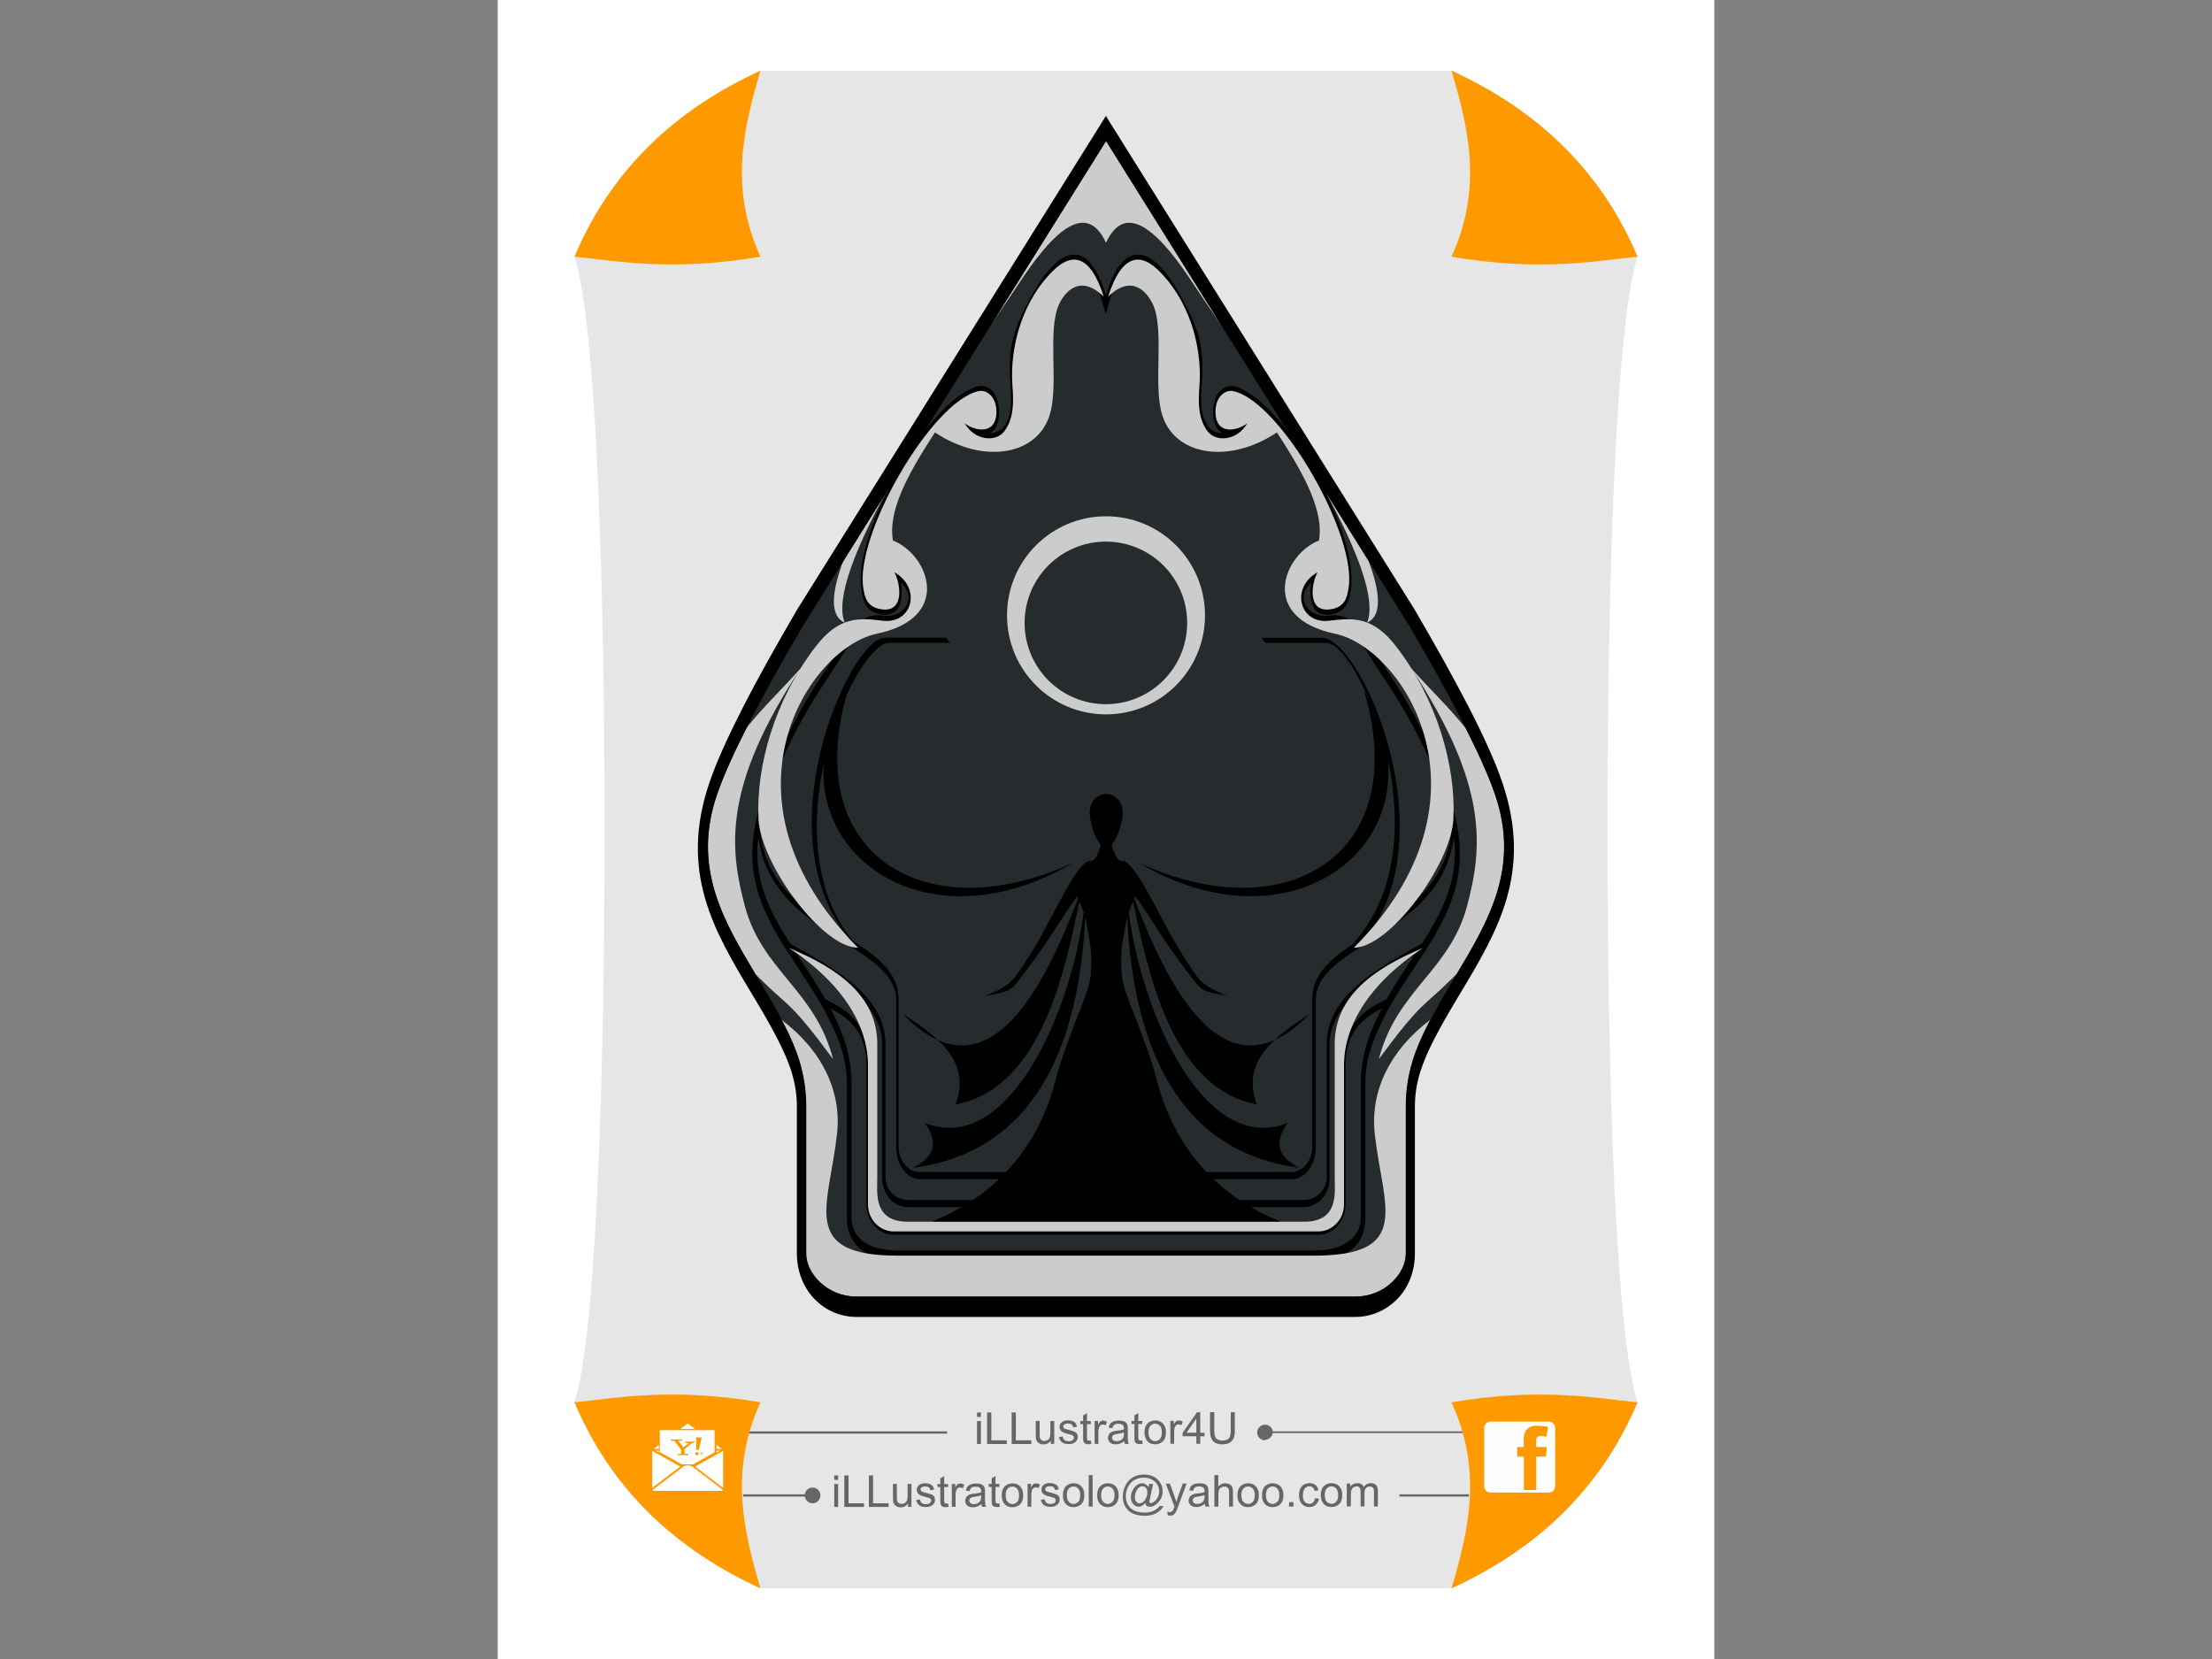
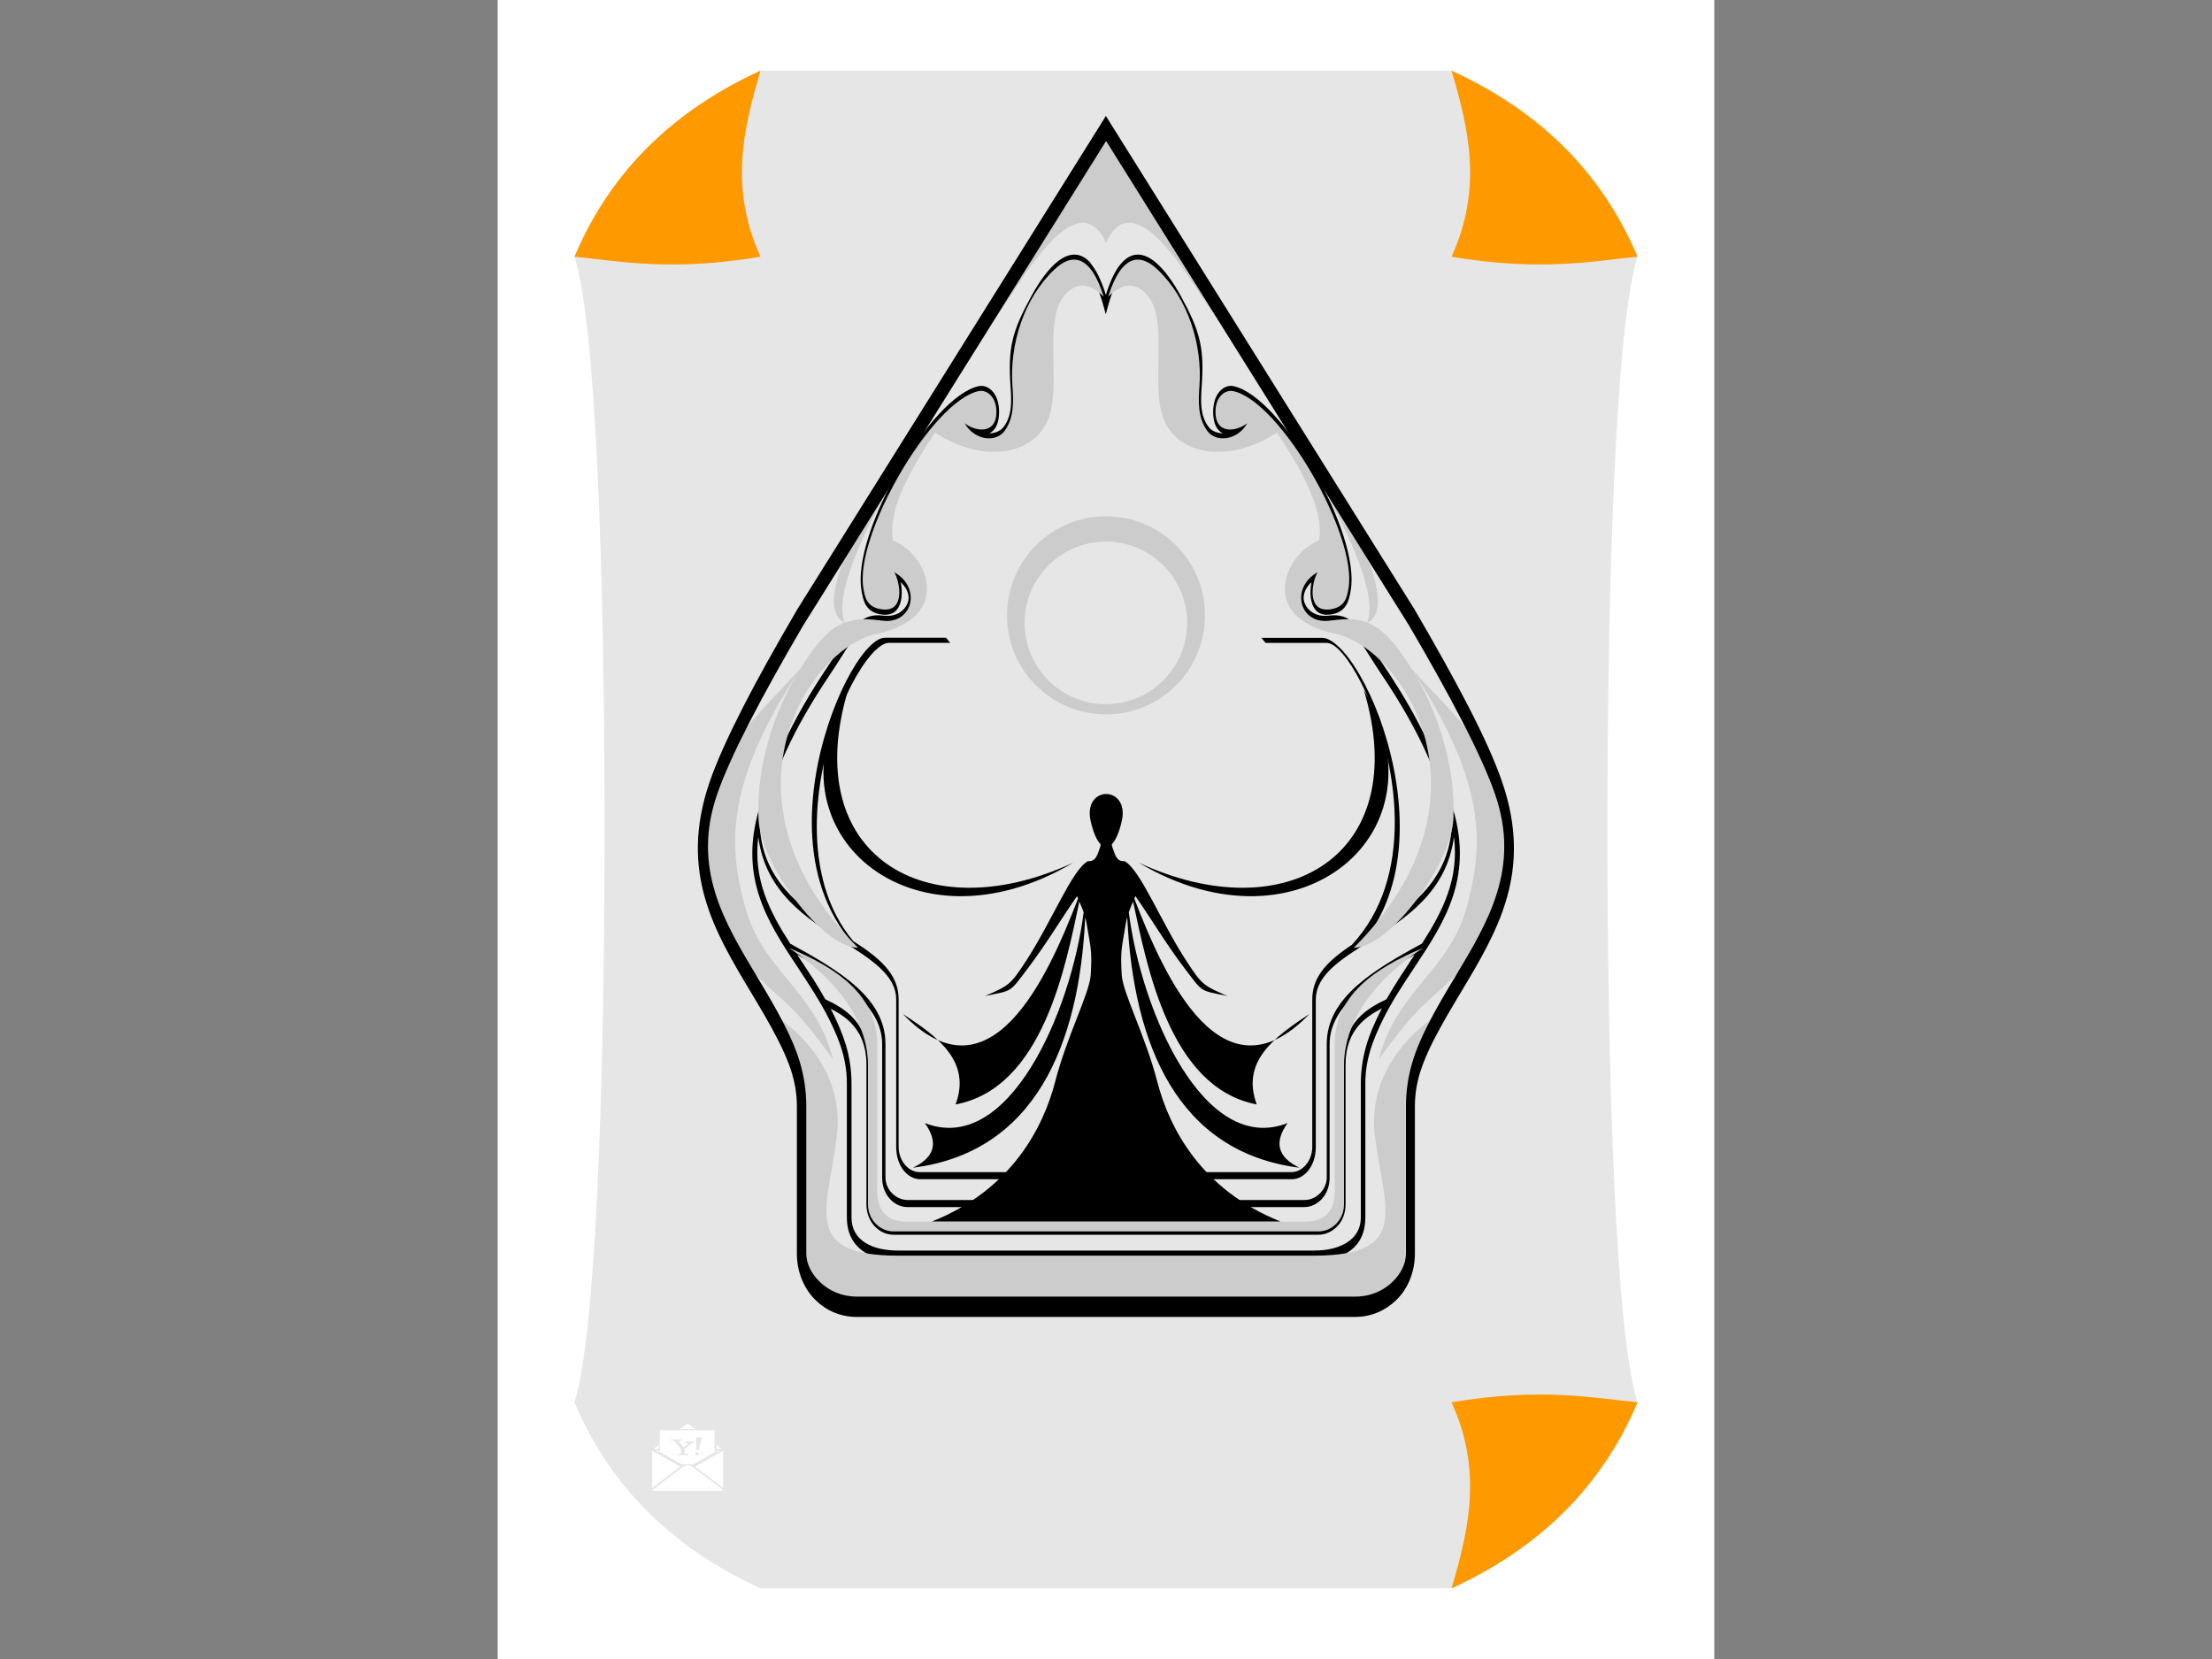
<svg xmlns="http://www.w3.org/2000/svg" xmlns:xlink="http://www.w3.org/1999/xlink" xml:space="preserve" width="200mm" height="150mm" version="1.1" style="shape-rendering:geometricPrecision; text-rendering:geometricPrecision; image-rendering:optimizeQuality; fill-rule:evenodd; clip-rule:evenodd" viewBox="0 0 20000 15000">
  <rect x="0" y="0" width="20000" height="15000" fill="#808080" stroke="none" />
  <defs>
    <style type="text/css">
   
    .fil8 {fill:#FEFEFE}
    .fil6 {fill:black}
    .fil3 {fill:#262C2E}
    .fil5 {fill:#CCCCCC}
    .fil1 {fill:#E6E6E6}
    .fil2 {fill:#FF9900}
    .fil0 {fill:white}
    .fil4 {fill:black;fill-rule:nonzero}
    .fil7 {fill:#666666;fill-rule:nonzero}
   
  </style>
  </defs>
  <g id="Layer_x0020_1">
    <a xlink:href="https://www.facebook.com/illustrator4u" target="_self">
      <rect class="fil0" x="4500" width="11000" height="15000" />
    </a>
    <path class="fil1" d="M10000 14361l-3124 0c-769,-353 -1349,-894 -1682,-1682 194,-601 272,-2875 272,-5179 0,-2304 -77,-4578 -272,-5179 333,-788 913,-1330 1682,-1682l3124 0 3124 0c769,353 1349,894 1682,1682 -194,601 -272,2875 -272,5179 0,2304 77,4578 272,5179 -333,788 -913,1330 -1682,1682l-3124 0z" />
    <a xlink:href="https://www.facebook.com/illustrator4u" target="_self">
      <path class="fil2" d="M5194 2321c333,-788 913,-1330 1682,-1682 -157,529 -282,1065 0,1682 -811,138 -1307,36 -1682,0z" />
    </a>
    <a xlink:href="https://www.facebook.com/illustrator4u" target="_self">
      <path class="fil2" d="M14806 2321c-333,-788 -913,-1330 -1682,-1682 157,529 282,1065 0,1682 811,138 1307,36 1682,0z" />
    </a>
    <a xlink:href="https://www.facebook.com/illustrator4u" target="_self">
-       <path class="fil3" d="M10000 11814l-2257 0c-158,0 -299,-73 -390,-186l0 0c-2,-2 -4,-5 -6,-7l-2 -3c-2,-2 -3,-4 -5,-7l-2 -2c-2,-2 -3,-5 -5,-7l-2 -3c-2,-2 -3,-5 -5,-7l-2 -2c-1,-2 -3,-5 -4,-7l-2 -3c-2,-2 -3,-5 -5,-8l-2 -3c-2,-3 -3,-5 -4,-8l-1 -2c-1,-3 -3,-5 -4,-8l-1 -2c-2,-3 -3,-6 -4,-9l-1 -3c-1,-3 -3,-5 -4,-8l-1 -2c-1,-3 -3,-6 -4,-9l-1 -2c-1,-3 -3,-6 -4,-9l-1 -2c-1,-3 -2,-6 -3,-9l-1 -2c-1,-3 -2,-7 -4,-10l0 -1 0 -1c-1,-3 -2,-6 -3,-10l-1 -2c-1,-3 -2,-6 -3,-9l-1 -2c-1,-3 -2,-7 -3,-10l0 -1c-1,-3 -2,-7 -2,-10l0 -2c-1,-3 -2,-7 -2,-10l0 -1 0 0 0 0c-1,-4 -1,-7 -2,-11l0 -1c-1,-3 -1,-7 -2,-10l0 -1c-1,-4 -1,-7 -2,-11l0 -1c0,-4 -1,-7 -1,-11l0 -1c0,-4 -1,-7 -1,-11l0 -1c0,-4 -1,-8 -1,-12l0 -1c0,-4 0,-8 0,-11l0 -1c0,-4 0,-8 0,-12 0,-542 75,-1043 -15,-1519 -10,-60 -24,-118 -41,-175 -48,-166 -119,-328 -226,-489l-1 2c-353,-623 -807,-1168 -515,-2022 123,-360 415,-911 785,-1546l2766 -4422 2766 4422c371,634 662,1186 785,1546 292,854 -162,1399 -515,2022l-1 -2c-107,161 -179,323 -226,489 -18,57 -32,115 -41,175 -90,476 -15,977 -15,1519 0,4 0,8 0,12l0 1c0,4 0,8 0,11l0 1c0,4 0,8 -1,12l0 1c0,4 -1,7 -1,11l0 1c0,4 -1,7 -1,11l0 1c0,4 -1,7 -2,11l0 1c-1,3 -1,7 -2,10l0 1c-1,4 -1,7 -2,11l0 0 0 0 0 1c-1,4 -2,7 -2,10l0 2c-1,3 -2,7 -2,10l0 1c-1,3 -2,7 -3,10l-1 2c-1,3 -2,6 -3,9l-1 2c-1,3 -2,6 -3,10l0 1 0 1c-1,3 -2,7 -4,10l-1 2c-1,3 -2,6 -3,9l-1 2c-1,3 -3,6 -4,9l-1 2c-1,3 -3,6 -4,9l-1 2c-1,3 -3,5 -4,8l-1 3c-1,3 -3,6 -4,9l-1 2c-1,3 -3,5 -4,8l-1 2c-1,3 -3,5 -4,8l-2 3c-2,3 -3,5 -5,8l-2 3c-1,2 -3,5 -4,7l-2 2c-2,2 -3,5 -5,7l-2 3c-2,2 -3,5 -5,7l-2 2c-2,2 -3,4 -5,7l-2 3c-2,2 -4,5 -6,7l0 0c-91,113 -232,186 -390,186l-2257 0z" />
-     </a>
+       </a>
    <a xlink:href="https://www.facebook.com/illustrator4u" target="_self">
      <path class="fil4" d="M12219 8547c287,-305 392,-708 392,-1112 0,-344 -76,-688 -180,-973 -102,-279 -228,-496 -333,-595 -37,-35 -72,-54 -104,-54l-551 0 -38 -46 551 0c41,0 91,28 147,80 123,115 263,352 371,645 105,288 182,635 182,981 0,345 -76,690 -277,974 336,-213 725,-462 748,-991 -11,-50 -25,-102 -43,-156 -54,-162 -112,-329 -202,-522 -90,-194 -213,-417 -398,-691 -35,-52 -65,-100 -93,-144 -121,-193 -194,-308 -370,-285 -82,10 -148,-12 -194,-53 -32,-28 -56,-67 -69,-110 -15,-50 -18,-105 -6,-160 17,-79 68,-155 156,-205l96 -54 -78 135c-23,39 -43,110 -36,167 2,14 5,28 12,39 7,14 18,26 33,35 21,12 49,17 86,13 126,-15 141,-94 152,-155l0 0 0 -2c40,-218 -113,-627 -327,-993 -143,-245 -312,-468 -471,-603l-86 152c-23,41 -53,73 -86,97 -39,28 -82,44 -125,48 -43,4 -84,-4 -119,-23 -22,-12 -41,-29 -56,-51 -47,-66 -70,-140 -79,-219 -9,-77 -5,-154 0,-233 11,-160 8,-270 -17,-373 -26,-106 -75,-211 -155,-358 -71,-130 -150,-241 -231,-303 -46,-36 -92,-56 -137,-55 -44,1 -87,22 -128,69 -51,59 -99,160 -140,313l-18 66 -18 -66c-41,-153 -89,-254 -140,-313 -41,-47 -84,-68 -128,-69 -45,-1 -91,19 -137,55 -80,63 -160,173 -231,303 -80,147 -129,252 -155,358 -25,103 -28,212 -17,373 6,79 9,156 0,233 -10,79 -32,153 -79,219 -16,22 -35,38 -56,51 -35,20 -76,27 -119,23 -42,-4 -86,-20 -125,-48 -33,-24 -62,-56 -86,-97l-86 -152c-159,135 -328,358 -471,603 -214,366 -367,774 -327,993l0 2 0 0c11,61 26,140 152,155 37,4 65,-1 86,-13 15,-9 26,-21 33,-35 6,-12 10,-25 12,-39 7,-56 -14,-128 -36,-167l-78 -135 96 54c89,50 139,126 156,205 12,55 10,110 -6,160 -13,43 -37,82 -69,110 -46,41 -112,63 -194,53 -176,-22 -248,93 -370,285 -28,44 -58,92 -93,144 -185,274 -308,497 -398,691 -90,194 -148,360 -202,522 -18,54 -32,106 -43,156 22,532 416,781 754,995 15,9 30,19 45,28 -238,-303 -328,-675 -328,-1045 0,-346 77,-692 182,-979 105,-287 238,-514 352,-621 47,-44 90,-68 128,-68l551 0 38 46 -551 0c-36,0 -78,23 -123,66 -113,107 -246,333 -351,619 -105,286 -181,631 -181,976 0,376 89,748 329,1035 228,148 411,291 411,527l0 1334c0,60 20,115 52,156 35,45 85,73 137,73l1681 0 1681 0c52,0 101,-27 137,-73 32,-41 52,-95 52,-156l0 -1334c0,-215 152,-353 351,-488l-2 -3zm52 34c-3,3 -6,7 -10,10l-2 -2c-203,133 -362,263 -362,449l0 1334c0,84 -26,157 -66,209 -40,51 -94,81 -150,81l-1681 0 -1681 0c-57,0 -111,-31 -150,-81 -40,-52 -66,-124 -66,-209l0 -1334c0,-221 -225,-363 -482,-526 -325,-206 -700,-443 -765,-945 -48,383 103,676 290,967l0 -1c220,120 432,242 591,383 163,146 269,313 269,523l0 1208c0,52 22,101 55,137l0 0c38,41 91,66 147,66l1793 0 1793 0c56,0 109,-25 147,-67 34,-37 55,-85 55,-137l0 -1208c0,-209 106,-377 269,-523 158,-141 371,-264 591,-383l0 1c187,-292 338,-584 290,-967 -65,501 -440,739 -765,945 -37,23 -73,46 -108,69zm520 51c-193,107 -377,217 -517,342 -152,136 -252,287 -252,466l0 1208c0,78 -28,146 -71,193 -42,45 -99,73 -159,73l-1793 0 -1793 0c-60,0 -117,-27 -159,-73l0 0c-43,-47 -71,-114 -71,-193l0 -1208c0,-179 -99,-330 -252,-466 -140,-125 -324,-236 -517,-342 11,16 22,33 33,49 76,114 153,230 222,354 91,43 186,95 260,178 82,92 138,223 138,420l0 1257c0,55 23,106 60,144 41,43 98,70 158,70l1921 0 1921 0c60,0 117,-26 158,-70 36,-38 60,-89 60,-144l0 -1257c0,-197 56,-327 138,-420 74,-83 168,-135 260,-178 70,-124 147,-240 222,-354 11,-17 22,-33 33,-49zm-301 488c-73,37 -144,83 -201,147 -73,82 -123,196 -123,365l0 1257c0,81 -29,151 -75,199 -45,47 -106,76 -170,76l-1921 0 -1921 0c-64,0 -125,-28 -170,-76 -46,-49 -75,-118 -75,-199l0 -1257c0,-169 -50,-283 -123,-365 -57,-65 -129,-110 -201,-147 5,10 11,21 16,31 50,100 92,197 123,300 31,107 50,219 50,345l0 1212c0,210 190,299 421,299l1881 0 1881 0c127,0 241,-28 320,-89 63,-49 102,-118 102,-209l0 -1212c0,-126 19,-238 50,-345 30,-103 73,-201 123,-300 5,-11 11,-21 16,-31zm-2630 -6739c50,58 97,151 139,286 41,-135 88,-228 139,-286 47,-54 96,-78 147,-79 50,-1 101,21 151,60 86,67 169,183 243,319 84,155 136,266 165,386 30,123 34,249 21,430 -5,68 -8,135 -1,195 7,58 24,113 61,165 12,16 27,30 45,39 26,14 56,22 87,22 -17,-8 -32,-20 -45,-36 -25,-31 -41,-78 -43,-145 -1,-32 2,-61 7,-88 11,-54 34,-94 62,-121 26,-25 57,-38 87,-39 9,0 17,0 26,2 216,45 500,373 721,751 228,390 388,839 340,1100l0 2 0 0c-16,85 -36,195 -188,213 -41,5 -73,-2 -98,-16 -22,-13 -38,-31 -50,-54 -13,-25 -21,-55 -25,-86 -5,-45 -2,-93 7,-137 -38,35 -60,74 -68,112 -5,23 -4,47 3,68 9,28 26,55 50,76 41,36 101,56 176,46 190,-24 267,98 396,302 28,44 58,92 92,142 187,278 312,504 404,702 92,198 151,368 206,534 223,669 -46,1075 -334,1510 -98,147 -198,298 -279,462 -47,95 -87,187 -116,283 -27,92 -43,188 -43,294l0 1212c0,136 -49,233 -130,296 -83,65 -202,95 -333,95l-1881 0 -1881 0c-255,0 -463,-117 -463,-391l0 -1212c0,-106 -16,-202 -43,-294 -28,-96 -69,-188 -116,-283 -82,-164 -182,-315 -279,-462 -288,-435 -558,-842 -334,-1510 55,-165 114,-335 206,-534 92,-198 217,-424 404,-702 34,-50 64,-98 92,-142 129,-204 206,-326 396,-302 75,10 135,-10 176,-46 25,-22 42,-48 50,-76 7,-22 8,-45 3,-68 -8,-39 -31,-78 -68,-112 9,44 12,93 7,137 -4,32 -12,61 -25,86 -12,23 -28,41 -50,54 -25,14 -57,21 -98,16 -153,-18 -173,-127 -188,-213l0 0 0 -2c-48,-261 113,-710 340,-1100 221,-378 505,-706 721,-751 8,-2 17,-2 26,-2 30,1 61,14 87,39 28,27 51,67 62,121 6,27 8,56 7,88 -2,67 -18,114 -43,145 -13,16 -29,28 -45,36 31,0 61,-7 87,-22 18,-10 33,-23 45,-39 37,-51 54,-107 61,-165 7,-60 4,-127 -1,-195 -13,-181 -9,-307 21,-430 29,-120 81,-231 165,-386 74,-136 158,-253 243,-319 50,-39 101,-61 151,-60 51,1 100,25 147,79zm-1230 1325l99 78c36,29 92,53 143,54 19,1 37,-2 54,-8 16,-6 29,-15 40,-29 13,-16 21,-40 22,-72 0,-16 -1,-30 -3,-43 -7,-31 -22,-57 -41,-75 -21,-20 -47,-31 -71,-31 -7,0 -14,0 -21,2 -68,14 -143,58 -221,123zm2737 0c-78,-65 -153,-109 -221,-123 -7,-1 -14,-2 -21,-2 -25,1 -50,11 -71,31 -19,18 -34,43 -41,75 -3,13 -4,27 -3,43 1,32 9,55 22,72 11,13 24,23 40,29 17,6 35,9 54,8 52,-2 108,-26 143,-54l99 -78z" />
    </a>
    <a xlink:href="https://www.facebook.com/illustrator4u" target="_self">
      <path class="fil5" d="M10000 2195c190,-413 516,-46 792,375 54,82 141,210 248,368l-1040 -1663 -1040 1662c107,-158 194,-285 248,-367 276,-421 602,-788 792,-375zm0 4264c-495,0 -895,-401 -895,-895 0,-495 401,-896 895,-896 495,0 895,401 895,896 0,495 -401,895 -895,895zm0 4675l1921 0c122,0 231,-105 231,-244l0 -1257c0,-344 210,-729 715,-1062 -446,185 -799,436 -799,869l0 1208c0,133 39,398 -275,398l-1793 0 -1793 0c-314,0 -275,-264 -275,-398l0 -1208c0,-433 -353,-685 -799,-869 505,333 715,718 715,1062l0 1257c0,139 109,244 231,244l1921 0zm-22 -8456c-119,-377 -286,-391 -443,-243 -279,263 -408,682 -381,1054 11,146 14,289 -70,406 -78,109 -273,88 -362,-68 86,68 281,112 287,-95 4,-142 -86,-211 -159,-196 -426,88 -1130,1311 -1043,1788 13,74 29,170 171,186 205,24 163,-241 108,-336 251,142 162,472 -106,438 -223,-28 -399,-35 -606,235 -371,483 -539,1081 -516,1559 20,407 576,1163 900,1163 -1339,-1345 -448,-2710 170,-2839 696,-146 464,-720 145,-843 -41,-249 103,-555 381,-977 439,293 938,209 1042,-176 76,-279 -28,-752 80,-984 49,-104 185,-278 401,-70zm43 0c119,-377 286,-391 443,-243 279,263 408,682 381,1054 -11,146 -14,289 70,406 78,109 274,88 362,-68 -86,68 -281,112 -287,-95 -4,-142 86,-211 159,-196 426,88 1130,1311 1043,1788 -13,74 -29,170 -171,186 -205,24 -163,-241 -108,-336 -251,142 -162,472 106,438 223,-28 399,-35 606,235 371,483 539,1081 516,1559 -20,407 -576,1163 -900,1163 1339,-1345 448,-2710 -170,-2839 -696,-146 -464,-720 -145,-843 41,-249 -103,-555 -381,-977 -439,293 -938,209 -1042,-176 -76,-279 28,-752 -80,-984 -49,-104 -185,-278 -401,-70zm-22 2219c-406,0 -735,329 -735,735 0,406 329,735 735,735 406,0 735,-329 735,-735 0,-406 -329,-735 -735,-735zm1994 -435c271,500 454,954 368,1167 149,-65 106,-310 13,-557l-381 -610zm-4369 610c-92,246 -136,492 13,557 -86,-213 97,-667 368,-1166l-381 610zm-557 4149c373,282 543,653 501,1031 -72,654 -347,1101 550,1101l1881 0 1881 0c898,0 622,-447 550,-1101 -42,-378 129,-749 501,-1031 -7,14 -14,27 -21,41 -57,111 -106,221 -141,338 -37,124 -59,255 -59,402l0 1330c0,93 -46,184 -121,257 -85,83 -203,134 -334,134l-2257 0 -2257 0c-131,0 -249,-51 -334,-134 -75,-72 -121,-164 -121,-257l0 -1330c0,-147 -22,-278 -59,-402 -35,-117 -84,-226 -141,-338 -7,-14 -14,-27 -21,-41zm-194 -370c-15,-15 -30,-31 -45,-46 -294,-490 -570,-966 -346,-1620 55,-162 147,-367 267,-603 141,-178 307,-336 490,-539l0 0c-701,1061 -645,1620 -505,2147 157,590 638,762 798,1386 -394,-534 -402,-469 -658,-725zm6253 0c15,-15 30,-31 45,-46 294,-490 570,-966 346,-1620 -55,-162 -147,-367 -267,-603 -141,-178 -307,-336 -490,-539l0 0c701,1061 645,1620 505,2147 -157,590 -638,762 -798,1386 394,-534 402,-469 658,-725z" />
    </a>
    <a xlink:href="https://www.facebook.com/illustrator4u" target="_self">
      <path class="fil6" d="M11363 9986c-143,-387 154,-607 477,-818 -785,816 -1303,-310 -1584,-1043 3,-7 6,-14 10,-22 125,176 277,433 446,654 168,220 131,196 385,248 -217,-94 -230,-103 -364,-307 -237,-360 -422,-837 -566,-912 -77,8 -89,-74 -113,-137 0,-5 -1,-10 -1,-16 34,-35 66,-105 90,-211 36,-161 -53,-243 -141,-243 -89,0 -177,82 -141,243 24,106 55,176 90,211 0,5 -1,11 -1,16 -23,63 -36,145 -113,137 -144,75 -329,552 -566,912 -134,204 -148,213 -364,307 254,-52 217,-27 385,-248 169,-222 321,-478 446,-654 3,7 6,15 9,22 -281,733 -799,1859 -1584,1043 323,210 620,431 477,818 795,-149 997,-1267 1119,-1834 14,32 27,64 39,96 -115,906 -681,2204 -1436,1906 123,172 94,308 -107,404 1101,-140 1503,-1108 1557,-2264 6,21 11,41 14,63 35,214 49,230 36,456 -10,167 -214,550 -321,965 -107,414 -393,978 -1114,1266l1575 0 1575 0c-721,-288 -1007,-852 -1114,-1266 -107,-414 -311,-798 -321,-965 -13,-226 1,-242 36,-456 3,-21 8,-42 14,-63 55,1156 456,2124 1557,2264 -201,-96 -230,-233 -107,-404 -754,298 -1321,-1000 -1436,-1906 12,-33 25,-65 39,-96 123,566 325,1684 1119,1834zm-3695 -3748c-449,1497 708,2179 2035,1562 -1459,869 -2802,-280 -2035,-1562zm4663 0c449,1497 -708,2179 -2035,1562 1459,869 2802,-280 2035,-1562z" />
    </a>
    <a xlink:href="https://www.facebook.com/illustrator4u" target="_self">
      <path class="fil4" d="M10000 11907l-2257 0c-142,0 -272,-57 -367,-150 -105,-102 -171,-252 -171,-425l0 -1330c0,-108 -17,-205 -45,-300 -31,-102 -75,-200 -127,-302 -74,-146 -159,-287 -243,-427 -332,-554 -652,-1088 -375,-1899 63,-185 169,-418 305,-684 135,-264 302,-561 488,-879l1 -2 2766 -4422 24 -39 24 39 2766 4422 1 2c186,318 352,616 488,879 137,266 242,498 305,684 277,811 -43,1345 -375,1899 -84,140 -168,281 -243,427 -52,102 -96,201 -127,302 -28,94 -45,192 -45,300l0 1330c0,173 -65,323 -171,425 -95,92 -225,150 -367,150l-2257 0zm-2257 -184l2257 0 2257 0c131,0 249,-51 334,-134 75,-72 121,-164 121,-257l0 -1330c0,-147 22,-278 59,-402 35,-117 84,-226 141,-338 77,-151 163,-294 248,-436 298,-497 586,-977 359,-1641 -60,-174 -161,-398 -294,-656 -134,-261 -299,-556 -484,-872l0 0 -2740 -4382 -2740 4382 0 0c-185,316 -350,612 -484,872 -133,259 -234,482 -294,656 -227,664 61,1144 359,1641 85,142 171,285 248,436 57,111 106,221 141,338 37,124 59,255 59,402l0 1330c0,93 46,184 121,257 85,83 203,134 334,134z" />
    </a>
    <g id="_278011952">
      <a xlink:href="mailto:illustratorsolo@yahoo.com" target="_self">
        <path class="fil1" d="M6726 13709l5918 0 0 -369 -5933 0c-7,125 0,248 15,369z" />
-         <path class="fil7" d="M7543 13380l0 -40 35 0 0 40 -35 0zm-266 131l-559 0c1,7 1,13 2,20l557 0c5,34 35,61 70,61 39,0 71,-32 71,-71 0,-39 -32,-71 -71,-71 -36,0 -66,27 -70,61zm6003 20l-627 0 0 -20 629 0 -2 20zm-5737 94l0 -207 35 0 0 207 -35 0zm91 0l0 -285 38 0 0 252 140 0 0 33 -178 0zm222 0l0 -285 38 0 0 252 140 0 0 33 -178 0zm354 0l0 -31c-16,23 -38,35 -65,35 -12,0 -24,-2 -34,-7 -11,-5 -18,-11 -24,-18 -5,-7 -9,-16 -11,-26 -1,-7 -2,-18 -2,-33l0 -128 35 0 0 114c0,18 1,31 2,37 2,9 7,16 14,22 7,5 16,8 26,8 11,0 20,-3 29,-8 9,-5 16,-13 20,-22 4,-9 6,-23 6,-40l0 -111 35 0 0 207 -31 0zm73 -62l35 -6c2,14 7,25 16,32 9,7 21,11 37,11 16,0 28,-3 36,-10 8,-7 12,-14 12,-23 0,-8 -4,-14 -10,-19 -5,-3 -17,-7 -36,-12 -26,-6 -43,-12 -53,-17 -10,-5 -17,-11 -23,-20 -5,-8 -8,-18 -8,-28 0,-9 2,-18 6,-26 4,-8 10,-14 17,-20 5,-4 13,-7 22,-10 9,-3 19,-4 30,-4 16,0 30,2 43,7 12,5 21,11 27,19 6,8 10,19 12,32l-34 5c-2,-11 -6,-19 -13,-25 -7,-6 -18,-9 -32,-9 -16,0 -27,3 -34,8 -7,5 -10,12 -10,19 0,5 1,9 4,12 3,4 7,7 13,9 4,1 14,4 31,9 25,7 42,12 52,16 10,4 18,10 23,18 6,8 8,18 8,30 0,12 -3,23 -10,33 -7,10 -17,18 -29,24 -13,6 -27,8 -44,8 -27,0 -47,-6 -61,-17 -14,-11 -23,-28 -27,-49zm289 30l5 31c-10,2 -19,3 -26,3 -13,0 -23,-2 -30,-6 -7,-4 -12,-9 -15,-16 -3,-7 -4,-20 -4,-41l0 -119 -26 0 0 -27 26 0 0 -51 35 -21 0 72 35 0 0 27 -35 0 0 121c0,10 1,16 2,19 1,3 3,5 6,7 3,2 7,3 12,3 4,0 9,0 15,-1zm34 31l0 -207 31 0 0 32c8,-15 15,-24 22,-29 7,-5 14,-7 23,-7 12,0 24,4 36,11l-12 32c-9,-5 -17,-7 -26,-7 -8,0 -14,2 -21,7 -6,5 -10,11 -13,19 -4,12 -6,26 -6,41l0 108 -35 0zm268 -26c-13,11 -26,19 -38,23 -12,5 -25,7 -39,7 -23,0 -40,-6 -52,-17 -12,-11 -18,-25 -18,-42 0,-10 2,-19 7,-28 5,-8 11,-15 18,-20 8,-5 16,-9 25,-11 7,-2 17,-4 31,-5 28,-3 49,-7 63,-12 0,-5 0,-8 0,-9 0,-14 -3,-24 -10,-30 -9,-8 -22,-12 -40,-12 -17,0 -29,3 -37,9 -8,6 -14,16 -17,31l-34 -5c3,-15 8,-27 15,-36 7,-9 18,-16 31,-21 13,-5 29,-7 47,-7 18,0 32,2 43,6 11,4 19,9 24,16 5,6 9,14 11,24 1,6 2,17 2,32l0 46c0,32 1,53 2,62 1,9 4,17 9,25l-37 0c-4,-7 -6,-16 -7,-26zm-3 -78c-13,5 -32,10 -57,13 -14,2 -25,4 -31,7 -6,3 -11,6 -14,11 -3,5 -5,10 -5,17 0,9 4,17 11,23 7,6 17,9 31,9 13,0 26,-3 36,-9 10,-6 18,-14 23,-24 4,-8 6,-20 6,-35l0 -13zm165 72l5 31c-10,2 -19,3 -26,3 -13,0 -23,-2 -30,-6 -7,-4 -12,-9 -15,-16 -3,-7 -4,-20 -4,-41l0 -119 -26 0 0 -27 26 0 0 -51 35 -21 0 72 35 0 0 27 -35 0 0 121c0,10 1,16 2,19 1,3 3,5 6,7 3,2 7,3 12,3 4,0 9,0 15,-1zm21 -72c0,-38 11,-66 32,-85 18,-15 39,-23 65,-23 28,0 52,9 70,28 18,19 27,44 27,77 0,27 -4,47 -12,63 -8,15 -20,27 -35,35 -15,8 -32,13 -50,13 -29,0 -52,-9 -70,-28 -18,-19 -27,-45 -27,-80zm36 0c0,26 6,46 17,59 12,13 26,20 44,20 17,0 32,-7 43,-20 12,-13 17,-33 17,-60 0,-26 -6,-45 -17,-58 -12,-13 -26,-20 -43,-20 -18,0 -32,7 -44,20 -12,13 -17,33 -17,59zm198 103l0 -207 31 0 0 32c8,-15 15,-24 22,-29 7,-5 14,-7 23,-7 12,0 24,4 36,11l-12 32c-9,-5 -17,-7 -26,-7 -8,0 -14,2 -21,7 -6,5 -10,11 -13,19 -4,12 -6,26 -6,41l0 108 -35 0zm119 -62l35 -6c2,14 7,25 16,32 9,7 21,11 37,11 16,0 28,-3 36,-10 8,-7 12,-14 12,-23 0,-8 -4,-14 -10,-19 -5,-3 -17,-7 -36,-12 -26,-6 -43,-12 -53,-17 -10,-5 -17,-11 -23,-20 -5,-8 -8,-18 -8,-28 0,-9 2,-18 6,-26 4,-8 10,-14 17,-20 5,-4 13,-7 22,-10 9,-3 19,-4 30,-4 16,0 30,2 43,7 12,5 21,11 27,19 6,8 10,19 12,32l-34 5c-2,-11 -6,-19 -13,-25 -7,-6 -18,-9 -32,-9 -16,0 -27,3 -34,8 -7,5 -10,12 -10,19 0,5 1,9 4,12 3,4 7,7 13,9 4,1 14,4 31,9 25,7 42,12 52,16 10,4 18,10 23,18 6,8 8,18 8,30 0,12 -3,23 -10,33 -7,10 -17,18 -29,24 -13,6 -27,8 -44,8 -27,0 -47,-6 -61,-17 -14,-11 -23,-28 -27,-49zm200 -42c0,-38 11,-66 32,-85 18,-15 39,-23 65,-23 28,0 52,9 70,28 18,19 27,44 27,77 0,27 -4,47 -12,63 -8,15 -20,27 -35,35 -15,8 -32,13 -50,13 -29,0 -52,-9 -70,-28 -18,-19 -27,-45 -27,-80zm36 0c0,26 6,46 17,59 12,13 26,20 44,20 17,0 32,-7 43,-20 12,-13 17,-33 17,-60 0,-26 -6,-45 -17,-58 -12,-13 -26,-20 -43,-20 -18,0 -32,7 -44,20 -12,13 -17,33 -17,59zm198 103l0 -285 35 0 0 285 -35 0zm76 -103c0,-38 11,-66 32,-85 18,-15 39,-23 65,-23 28,0 52,9 70,28 18,19 27,44 27,77 0,27 -4,47 -12,63 -8,15 -20,27 -35,35 -15,8 -32,13 -50,13 -29,0 -52,-9 -70,-28 -18,-19 -27,-45 -27,-80zm36 0c0,26 6,46 17,59 12,13 26,20 44,20 17,0 32,-7 43,-20 12,-13 17,-33 17,-60 0,-26 -6,-45 -17,-58 -12,-13 -26,-20 -43,-20 -18,0 -32,7 -44,20 -12,13 -17,33 -17,59zm399 71c-8,10 -18,18 -28,24 -10,6 -21,9 -31,9 -12,0 -23,-3 -34,-10 -11,-7 -20,-17 -27,-31 -7,-14 -10,-29 -10,-46 0,-21 5,-41 16,-62 11,-21 24,-36 39,-47 16,-10 31,-16 46,-16 11,0 22,3 32,9 10,6 19,15 26,27l7 -30 35 0 -28 131c-4,18 -6,28 -6,30 0,4 1,7 4,9 3,3 6,4 10,4 7,0 16,-4 27,-12 15,-10 27,-24 35,-42 9,-17 13,-35 13,-54 0,-22 -6,-42 -17,-61 -11,-19 -28,-34 -50,-45 -22,-11 -46,-17 -73,-17 -30,0 -58,7 -83,21 -25,14 -45,35 -58,61 -14,26 -21,55 -21,85 0,32 7,59 21,82 14,23 34,40 60,51 26,11 55,16 87,16 34,0 63,-6 86,-17 23,-11 40,-25 52,-42l35 0c-7,14 -18,28 -34,42 -16,14 -35,25 -57,34 -22,8 -49,12 -80,12 -29,0 -55,-4 -80,-11 -24,-7 -45,-18 -62,-33 -17,-15 -30,-32 -39,-51 -11,-25 -16,-51 -16,-79 0,-32 7,-62 19,-90 16,-35 38,-62 68,-81 29,-19 64,-28 106,-28 32,0 61,7 87,20 26,13 46,33 61,59 13,22 19,47 19,73 0,38 -13,71 -40,100 -24,26 -49,39 -77,39 -9,0 -16,-1 -22,-4 -6,-3 -10,-7 -12,-12 -2,-3 -3,-9 -4,-17zm-94 -53c0,18 4,32 13,41 8,10 18,15 29,15 7,0 15,-2 23,-7 8,-4 16,-11 23,-19 7,-9 13,-19 18,-33 5,-13 7,-26 7,-40 0,-18 -4,-31 -13,-41 -9,-10 -19,-15 -32,-15 -8,0 -16,2 -24,6 -7,4 -14,11 -21,20 -7,9 -12,21 -17,34 -4,13 -6,26 -6,37zm297 164l-4 -32c8,2 14,3 20,3 8,0 14,-1 19,-4 5,-3 9,-6 12,-11 2,-4 6,-12 11,-26 1,-2 2,-5 3,-9l-78 -207 37 0 43 119c6,15 11,31 15,48 4,-16 9,-31 14,-47l44 -121 35 0 -78 210c-8,23 -15,38 -20,47 -6,11 -13,20 -21,25 -8,5 -18,8 -29,8 -7,0 -14,-1 -23,-4zm336 -105c-13,11 -26,19 -38,23 -12,5 -25,7 -39,7 -23,0 -40,-6 -52,-17 -12,-11 -18,-25 -18,-42 0,-10 2,-19 7,-28 5,-8 11,-15 18,-20 8,-5 16,-9 25,-11 7,-2 17,-4 31,-5 28,-3 49,-7 63,-12 0,-5 0,-8 0,-9 0,-14 -3,-24 -10,-30 -9,-8 -22,-12 -40,-12 -17,0 -29,3 -37,9 -8,6 -14,16 -17,31l-34 -5c3,-15 8,-27 15,-36 7,-9 18,-16 31,-21 13,-5 29,-7 47,-7 18,0 32,2 43,6 11,4 19,9 24,16 5,6 9,14 11,24 1,6 2,17 2,32l0 46c0,32 1,53 2,62 1,9 4,17 9,25l-37 0c-4,-7 -6,-16 -7,-26zm-3 -78c-13,5 -32,10 -57,13 -14,2 -25,4 -31,7 -6,3 -11,6 -14,11 -3,5 -5,10 -5,17 0,9 4,17 11,23 7,6 17,9 31,9 13,0 26,-3 36,-9 10,-6 18,-14 23,-24 4,-8 6,-20 6,-35l0 -13zm89 104l0 -285 35 0 0 103c16,-19 37,-29 62,-29 15,0 28,3 40,9 11,6 19,14 24,25 5,11 7,26 7,46l0 131 -35 0 0 -131c0,-17 -4,-30 -11,-38 -8,-8 -18,-12 -32,-12 -10,0 -20,3 -29,8 -9,5 -16,13 -19,22 -4,9 -6,22 -6,38l0 113 -35 0zm208 -103c0,-38 11,-66 32,-85 18,-15 39,-23 65,-23 28,0 52,9 70,28 18,19 27,44 27,77 0,27 -4,47 -12,63 -8,15 -20,27 -35,35 -15,8 -32,13 -50,13 -29,0 -52,-9 -70,-28 -18,-19 -27,-45 -27,-80zm36 0c0,26 6,46 17,59 12,13 26,20 44,20 17,0 32,-7 43,-20 12,-13 17,-33 17,-60 0,-26 -6,-45 -17,-58 -12,-13 -26,-20 -43,-20 -18,0 -32,7 -44,20 -12,13 -17,33 -17,59zm186 0c0,-38 11,-66 32,-85 18,-15 39,-23 65,-23 28,0 52,9 70,28 18,19 27,44 27,77 0,27 -4,47 -12,63 -8,15 -20,27 -35,35 -15,8 -32,13 -50,13 -29,0 -52,-9 -70,-28 -18,-19 -27,-45 -27,-80zm36 0c0,26 6,46 17,59 12,13 26,20 44,20 17,0 32,-7 43,-20 12,-13 17,-33 17,-60 0,-26 -6,-45 -17,-58 -12,-13 -26,-20 -43,-20 -18,0 -32,7 -44,20 -12,13 -17,33 -17,59zm209 103l0 -40 40 0 0 40 -40 0zm236 -76l34 5c-4,24 -13,42 -29,55 -15,13 -35,20 -57,20 -28,0 -51,-9 -68,-28 -17,-18 -26,-45 -26,-79 0,-22 4,-42 11,-58 7,-17 19,-29 34,-38 15,-8 31,-13 49,-13 22,0 41,6 55,17 14,11 23,27 27,48l-34 5c-3,-14 -9,-24 -17,-31 -8,-7 -18,-10 -30,-10 -18,0 -32,6 -43,19 -11,13 -17,33 -17,60 0,28 5,48 16,60 11,13 25,19 42,19 14,0 25,-4 34,-13 9,-8 15,-21 18,-39zm51 -28c0,-38 11,-66 32,-85 18,-15 39,-23 65,-23 28,0 52,9 70,28 18,19 27,44 27,77 0,27 -4,47 -12,63 -8,15 -20,27 -35,35 -15,8 -32,13 -50,13 -29,0 -52,-9 -70,-28 -18,-19 -27,-45 -27,-80zm36 0c0,26 6,46 17,59 12,13 26,20 44,20 17,0 32,-7 43,-20 12,-13 17,-33 17,-60 0,-26 -6,-45 -17,-58 -12,-13 -26,-20 -43,-20 -18,0 -32,7 -44,20 -12,13 -17,33 -17,59zm199 103l0 -207 31 0 0 29c6,-10 15,-18 26,-24 11,-6 23,-9 37,-9 15,0 28,3 38,9 10,6 17,15 21,27 16,-24 38,-36 64,-36 21,0 36,6 47,17 11,11 17,29 17,52l0 142 -35 0 0 -130c0,-14 -1,-24 -3,-30 -2,-6 -6,-11 -12,-15 -6,-4 -13,-6 -21,-6 -15,0 -27,5 -36,14 -10,10 -14,25 -14,46l0 120 -35 0 0 -134c0,-16 -3,-27 -9,-35 -6,-8 -15,-12 -28,-12 -10,0 -19,3 -27,8 -8,5 -14,13 -18,23 -4,10 -6,24 -6,43l0 107 -35 0z" />
      </a>
    </g>
    <g id="_277993544">
      <a xlink:href="https://www.facebook.com/illustrator4u" target="_self">
        <path class="fil1" d="M8571 13127l4693 0c-21,-120 -56,-243 -107,-369l-4586 0 0 369z" />
-         <path class="fil7" d="M8834 12811l0 -40 35 0 0 40 -35 0zm-2055 131l1784 0 0 20 -1790 0c2,-7 4,-13 6,-20zm4659 81c-39,0 -71,-32 -71,-71 0,-39 32,-71 71,-71 36,0 66,27 70,61l1714 0 0 0 0 0 0 0 0 0 0 0 0 0 0 0 0 0 0 0 0 0 0 0 0 0c1,5 3,10 4,15l0 0 0 0 0 0 0 0 -1719 0c-5,34 -35,61 -70,61zm-2604 33l0 -207 35 0 0 207 -35 0zm91 0l0 -285 38 0 0 252 140 0 0 33 -178 0zm222 0l0 -285 38 0 0 252 140 0 0 33 -178 0zm354 0l0 -31c-16,23 -38,35 -65,35 -12,0 -24,-2 -34,-7 -11,-5 -18,-11 -24,-18 -5,-7 -9,-16 -11,-26 -1,-7 -2,-18 -2,-33l0 -128 35 0 0 114c0,18 1,31 2,37 2,9 7,16 14,22 7,5 16,8 26,8 10,0 20,-3 29,-8 9,-5 16,-13 20,-22 4,-9 6,-23 6,-40l0 -111 35 0 0 207 -31 0zm73 -62l35 -6c2,14 7,25 16,32 9,7 21,11 37,11 16,0 28,-3 36,-10 8,-7 12,-14 12,-23 0,-8 -4,-14 -10,-19 -5,-3 -17,-7 -36,-12 -26,-6 -43,-12 -53,-17 -10,-5 -17,-11 -23,-20 -5,-8 -8,-18 -8,-28 0,-9 2,-18 6,-26 4,-8 10,-14 17,-20 5,-4 13,-7 22,-10 9,-3 19,-4 30,-4 16,0 30,2 43,7 12,5 21,11 27,19 6,8 10,19 12,32l-34 5c-2,-11 -6,-19 -13,-25 -7,-6 -18,-9 -32,-9 -16,0 -27,3 -34,8 -7,5 -10,12 -10,19 0,5 1,9 4,12 3,4 7,7 13,9 4,1 14,4 31,9 25,7 42,12 52,16 10,4 18,10 23,18 6,8 8,18 8,30 0,12 -3,23 -10,33 -7,10 -17,18 -29,24 -13,6 -27,8 -44,8 -27,0 -47,-6 -61,-17 -14,-11 -23,-28 -27,-49zm289 30l5 31c-10,2 -19,3 -26,3 -13,0 -23,-2 -30,-6 -7,-4 -12,-9 -15,-16 -3,-7 -4,-20 -4,-41l0 -119 -26 0 0 -27 26 0 0 -51 35 -21 0 72 35 0 0 27 -35 0 0 121c0,10 1,16 2,19 1,3 3,5 6,7 3,2 7,3 12,3 4,0 9,0 15,-1zm34 31l0 -207 31 0 0 32c8,-15 15,-24 22,-29 7,-5 14,-7 23,-7 12,0 24,4 36,11l-12 32c-9,-5 -17,-7 -26,-7 -8,0 -14,2 -21,7 -6,5 -10,11 -13,19 -4,12 -6,26 -6,41l0 108 -35 0zm268 -26c-13,11 -26,19 -38,23 -12,5 -25,7 -39,7 -23,0 -40,-6 -52,-17 -12,-11 -18,-25 -18,-42 0,-10 2,-19 7,-28 5,-8 11,-15 18,-20 8,-5 16,-9 25,-11 7,-2 17,-4 31,-5 28,-3 49,-7 63,-12 0,-5 0,-8 0,-9 0,-14 -3,-24 -10,-30 -9,-8 -22,-12 -40,-12 -17,0 -29,3 -37,9 -8,6 -14,16 -17,31l-34 -5c3,-15 8,-27 15,-36 7,-9 18,-16 31,-21 13,-5 29,-7 47,-7 18,0 32,2 43,6 11,4 19,9 24,16 5,6 9,14 11,24 1,6 2,17 2,32l0 46c0,32 1,53 2,62 1,9 4,17 9,25l-37 0c-4,-7 -6,-16 -7,-26zm-3 -78c-13,5 -32,10 -57,13 -14,2 -25,4 -31,7 -6,3 -11,6 -14,11 -3,5 -5,10 -5,17 0,9 4,17 11,23 7,6 17,9 31,9 13,0 26,-3 36,-9 10,-6 18,-14 23,-24 4,-8 6,-20 6,-35l0 -13zm165 72l5 31c-10,2 -19,3 -26,3 -13,0 -23,-2 -30,-6 -7,-4 -12,-9 -15,-16 -3,-7 -4,-20 -4,-41l0 -119 -26 0 0 -27 26 0 0 -51 35 -21 0 72 35 0 0 27 -35 0 0 121c0,10 1,16 2,19 1,3 3,5 6,7 3,2 7,3 12,3 4,0 9,0 15,-1zm21 -72c0,-38 11,-66 32,-85 18,-15 39,-23 65,-23 28,0 52,9 70,28 18,19 27,44 27,77 0,27 -4,47 -12,63 -8,15 -20,27 -35,35 -15,8 -32,13 -50,13 -29,0 -52,-9 -70,-28 -18,-19 -27,-45 -27,-80zm36 0c0,26 6,46 17,59 12,13 26,20 44,20 17,0 32,-7 43,-20 12,-13 17,-33 17,-60 0,-26 -6,-45 -17,-58 -12,-13 -26,-20 -43,-20 -18,0 -32,7 -44,20 -12,13 -17,33 -17,59zm198 103l0 -207 31 0 0 32c8,-15 15,-24 22,-29 7,-5 14,-7 23,-7 12,0 24,4 36,11l-12 32c-9,-5 -17,-7 -26,-7 -8,0 -14,2 -21,7 -6,5 -10,11 -13,19 -4,12 -6,26 -6,41l0 108 -35 0zm235 0l0 -68 -124 0 0 -32 130 -185 29 0 0 185 39 0 0 32 -39 0 0 68 -35 0zm0 -100l0 -128 -89 128 89 0zm310 -185l38 0 0 165c0,29 -3,51 -10,68 -7,17 -18,31 -35,41 -17,11 -39,16 -67,16 -27,0 -48,-5 -65,-14 -17,-9 -29,-23 -36,-40 -7,-17 -11,-41 -11,-72l0 -165 38 0 0 165c0,25 2,43 7,55 5,12 12,21 24,27 11,6 25,10 41,10 28,0 47,-6 59,-19 12,-13 18,-37 18,-73l0 -165z" />
      </a>
    </g>
    <g id="_277994384">
      <a xlink:href="mailto:illustratorsolo@yahoo.com" target="_self">
-         <path class="fil2" d="M5194 12679c333,788 913,1330 1682,1682 -157,-529 -282,-1065 0,-1682 -811,-138 -1307,-36 -1682,0z" />
        <path class="fil0" d="M5897 13453l0 -335 253 142 -253 193zm572 -522l-503 0 0 198 198 111 0 0 0 0 0 0 0 0 1 0 0 0 1 0 0 0 0 0 1 0 0 0 0 0 0 0 0 0 0 0 0 0 0 0 1 0 0 0 0 0 0 0 0 0 0 0 0 0 0 0 0 0 0 0 0 0 0 0 0 0 0 0 0 0 1 0 0 0 0 0 1 0 0 0 1 0 0 0 0 0 0 0 1 0 0 0 0 0 0 0 1 0 0 0 0 0 0 0 1 0 0 0 0 0 1 0 0 0 1 0 0 0 0 0 0 0 1 0 0 0 0 0 1 0 0 0 0 0 0 0 1 0 0 0 0 0 0 0 0 0 0 0 1 0 0 0 1 0 0 0 0 0 0 0 1 0 0 0 0 0 0 0 1 0 0 0 0 0 0 0 1 0 0 0 0 0 0 0 0 0 0 0 0 0 0 0 0 0 0 0 0 0 0 0 1 0 0 0 0 0 0 0 1 0 0 0 0 0 0 0 1 0 0 0 0 0 1 0 0 0 0 0 1 0 0 0 0 0 0 0 1 0 0 0 0 0 0 0 0 0 0 0 2 0 0 0 1 0 0 0 0 0 1 0 0 0 0 0 1 0 0 0 0 0 0 0 1 0 0 0 0 0 0 0 1 0 0 0 0 0 0 0 1 0 0 0 0 0 0 0 1 0 0 0 0 0 0 0 1 0 0 0 0 0 1 0 0 0 0 0 0 0 1 0 0 0 0 0 0 0 1 0 0 0 1 0 0 0 1 0 0 0 0 0 1 0 0 0 0 0 1 0 0 0 0 0 0 0 1 0 0 0 0 0 0 0 1 0 0 0 0 0 0 0 1 0 0 0 0 0 0 0 1 0 0 0 0 0 0 0 1 0 0 0 0 0 1 0 0 0 0 0 1 0 0 0 1 0 0 0 0 0 0 0 1 0 0 0 0 0 1 0 0 0 0 0 0 0 1 0 0 0 0 0 0 0 1 0 0 0 0 0 0 0 0 0 0 0 0 0 0 0 0 0 1 0 0 0 0 0 0 0 1 0 0 0 0 0 1 0 0 0 0 0 0 0 1 0 0 0 0 0 1 0 0 0 0 0 1 0 0 0 0 0 1 0 0 0 0 0 0 0 1 0 0 0 0 0 0 0 1 0 0 0 1 0 0 0 0 0 0 0 0 0 0 0 1 0 0 0 0 0 0 0 1 0 0 0 0 0 0 0 1 0 0 0 0 0 1 0 0 0 0 0 1 0 0 0 0 0 1 0 0 0 0 0 1 0 0 0 0 0 1 0 0 0 0 0 0 0 1 0 0 0 0 0 1 0 0 0 0 0 0 0 0 0 0 0 0 0 0 0 1 0 0 0 0 0 1 0 0 0 0 0 0 0 1 0 0 0 0 0 0 0 1 0 0 0 0 0 0 0 0 0 1 0 1 0 0 0 0 0 1 0 0 0 0 0 0 0 1 0 0 0 0 0 1 0 0 0 0 0 0 0 0 0 1 0 0 0 0 0 0 0 1 0 0 0 0 0 0 0 1 0 0 0 1 0 0 0 0 0 0 0 1 0 0 0 0 0 1 0 0 0 0 0 1 0 0 0 0 0 0 0 1 0 0 0 0 0 0 0 1 0 0 0 0 0 1 0 0 0 0 0 0 0 0 0 2 1 0 0 1 0 0 0 2 1 0 0 0 0 0 0 0 0 198 -111 0 -198zm-127 199c-7,0 -13,6 -13,13 0,7 6,13 13,13 7,0 13,-6 13,-13 0,-7 -6,-13 -13,-13zm-153 -27l62 -52 33 -11 0 -6 -90 0 0 10 31 6 -45 37 -37 -48 -9 -12 34 -1 0 -11 -103 0 0 10 33 4 60 78 0 32c0,4 -7,7 -11,7l-23 0 0 10 100 0 0 -12 -30 0c-2,0 -4,-3 -4,-5l0 -36zm106 -109l0 115 23 2 27 -113 -50 -3zm-6 162l26 0 2 -25 -29 0 0 25zm47 -5l0 -15 7 0c1,0 2,0 3,0 1,0 1,1 2,1 0,1 1,1 1,2 0,1 0,2 -1,3 -1,1 -2,1 -3,1 1,0 1,1 1,1 1,1 1,1 2,2l3 4 -2 0 -2 -3c-1,-1 -1,-2 -1,-2 0,0 -1,-1 -1,-1 0,0 -1,0 -1,0 0,0 -1,0 -1,0l-2 0 0 7 -2 0zm2 -8l4 0c1,0 2,0 2,0 1,0 1,0 1,-1 0,0 0,-1 0,-1 0,-1 0,-1 -1,-2 -1,0 -1,-1 -2,-1l-5 0 0 5zm4 -10c-6,0 -11,5 -11,11 0,6 5,11 11,11 6,0 11,-5 11,-11 0,-6 -5,-11 -11,-11zm185 -32l-48 -36 0 36 48 0zm-242 -181l-67 -50 0 0 -67 50 135 0zm-328 145l-48 36 48 0 0 -36zm0 68l-29 -16 29 0 0 16 0 0zm551 -16l-29 16 0 0 0 -16 29 0zm-223 143l253 -142 0 335 -253 -193zm251 212c-3,5 -8,8 -14,8l-608 0c-6,0 -11,-3 -14,-8l273 -208c12,-9 29,-14 46,-14 17,0 34,5 47,15l271 207z" />
      </a>
    </g>
    <g id="_278008088">
      <a xlink:href="https://www.facebook.com/illustrator4u" target="_self">
        <path class="fil2" d="M14806 12679c-333,788 -913,1330 -1682,1682 157,-529 282,-1065 0,-1682 811,-138 1307,-36 1682,0z" />
-         <path class="fil8" d="M13420 12910c0,-31 25,-56 56,-56l529 0c31,0 56,25 56,56l0 529c0,31 -25,56 -56,56l-529 0c-31,0 -56,-25 -56,-56l0 -529zm297 173l60 0 0 -27 0 -27 0 -4c0,-26 1,-65 19,-90 20,-26 47,-44 93,-44 76,0 108,11 108,11l-15 89c0,0 -25,-7 -48,-7 -23,0 -44,8 -44,32l0 9 0 31 0 27 96 0 -7 87 -89 0 0 302 -112 0 0 -302 -60 0 0 -87z" />
      </a>
    </g>
  </g>
</svg>